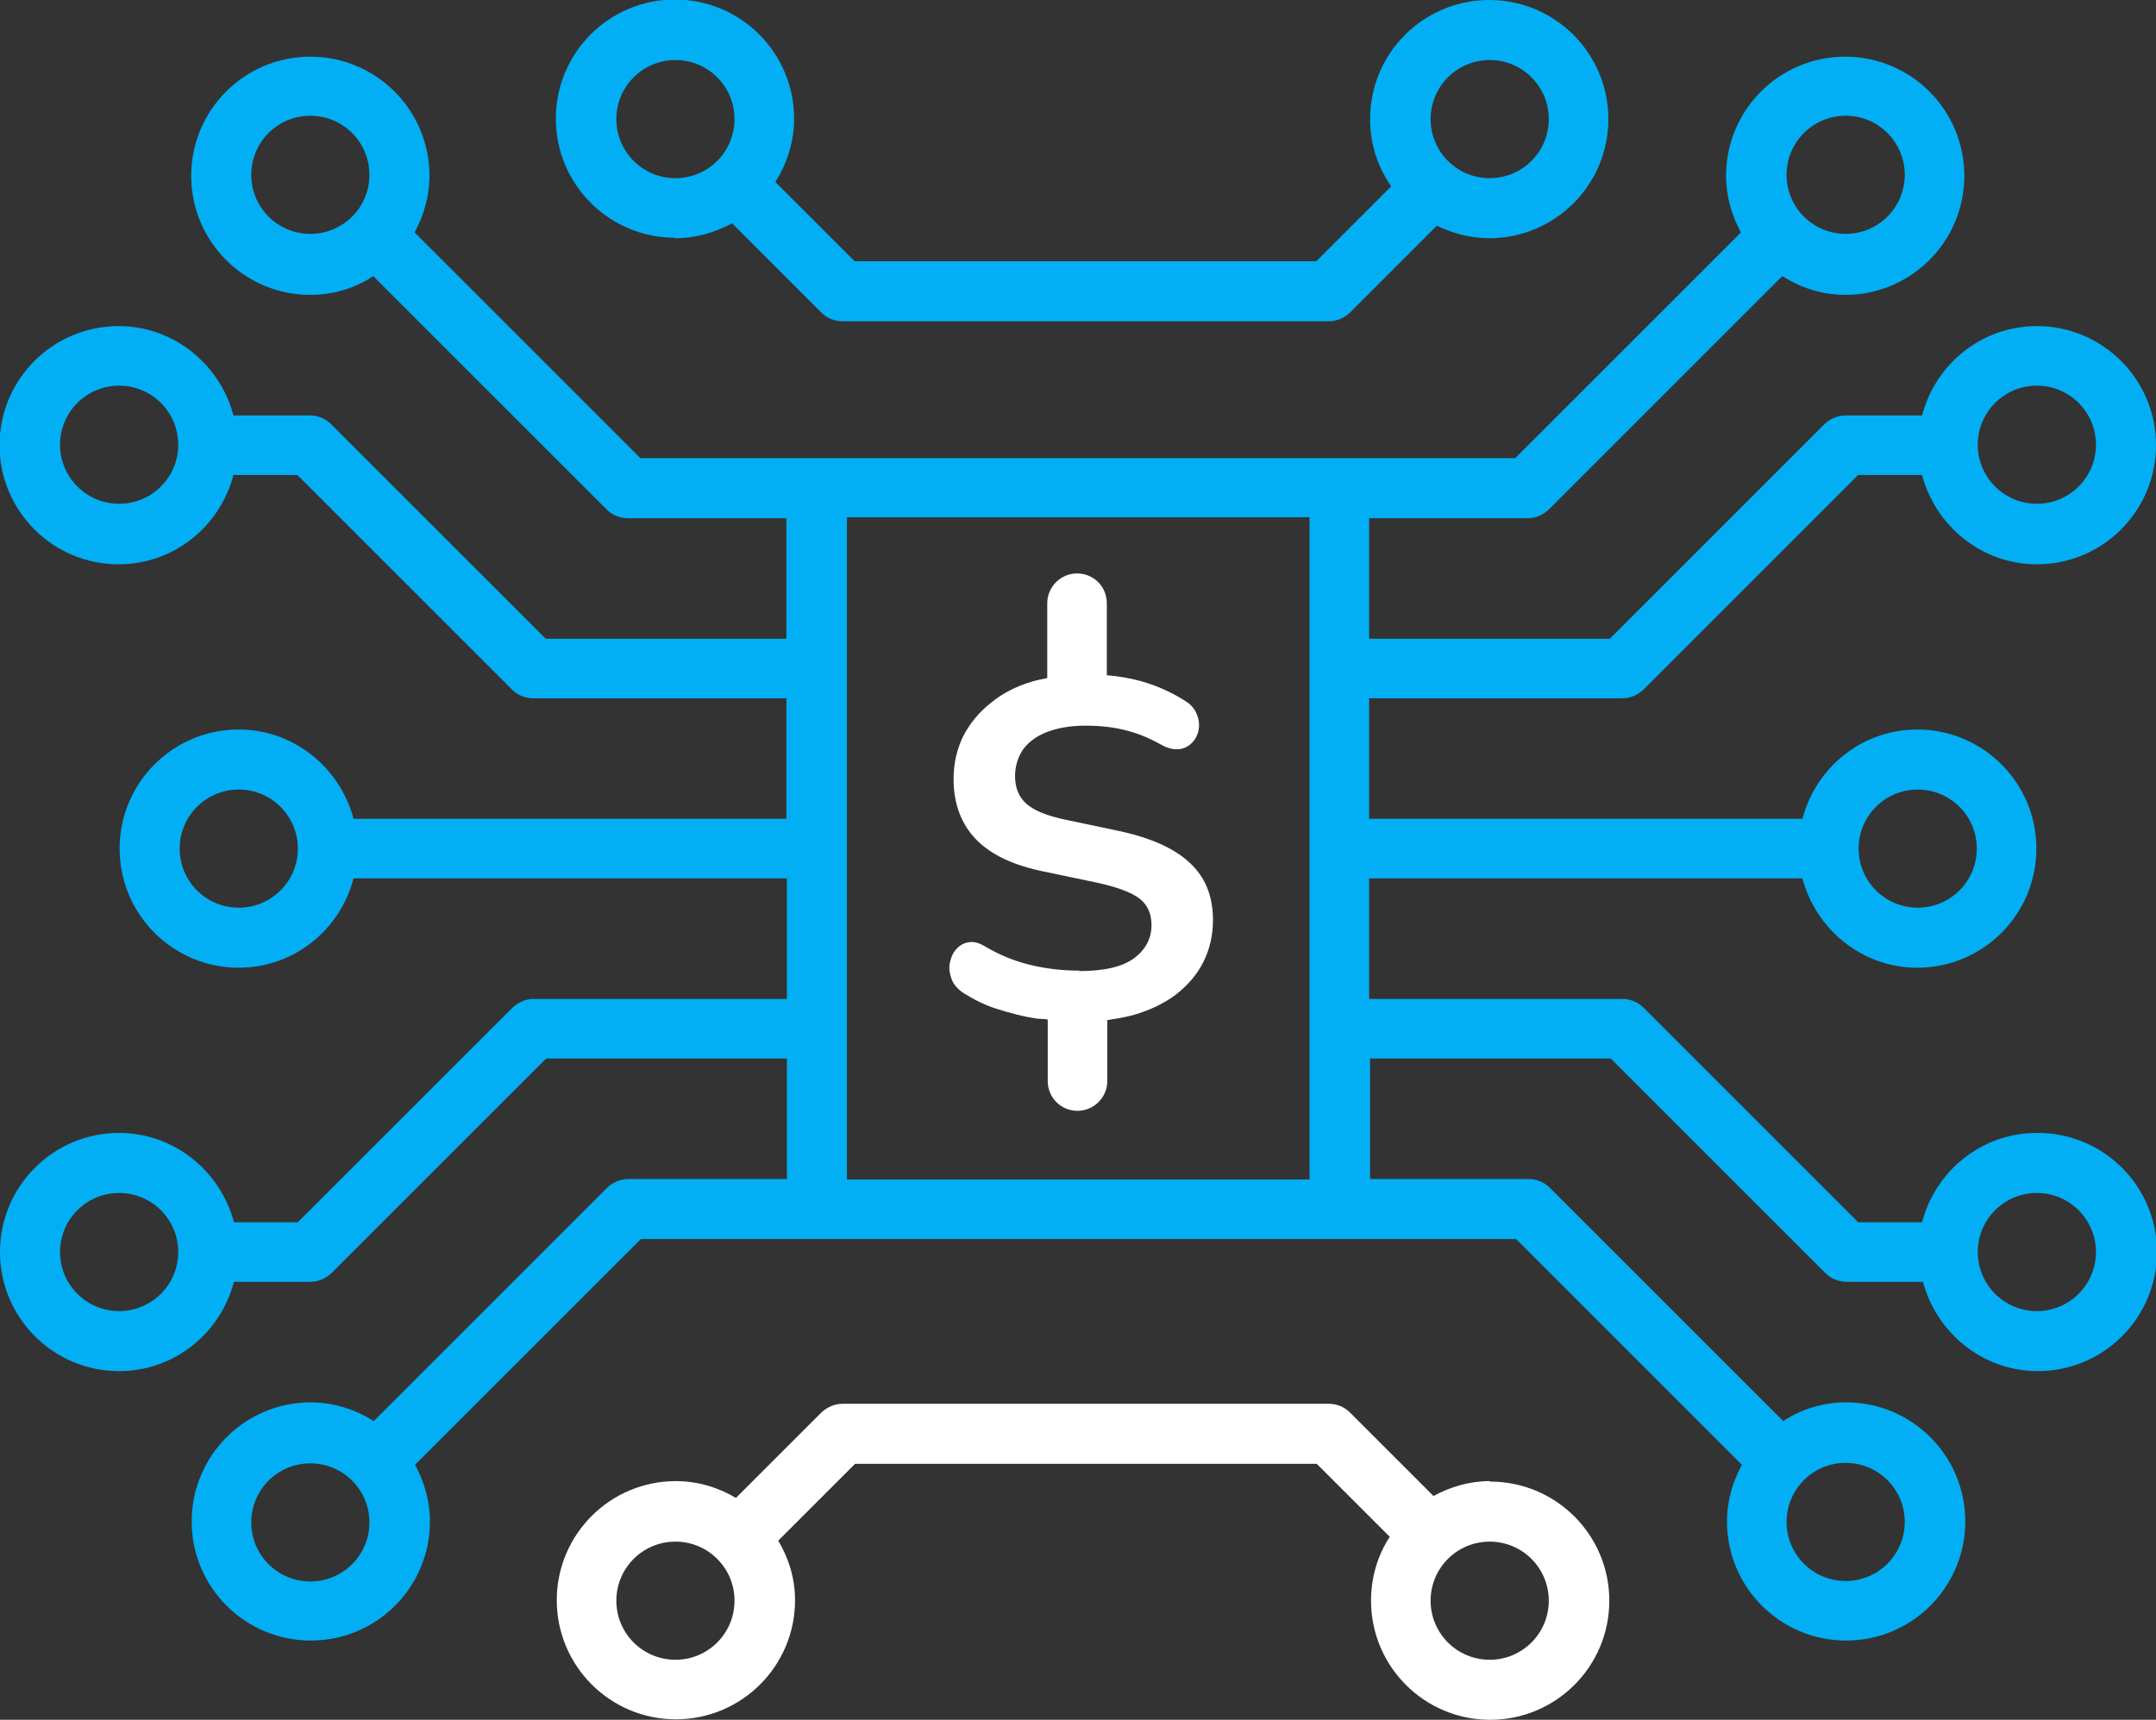
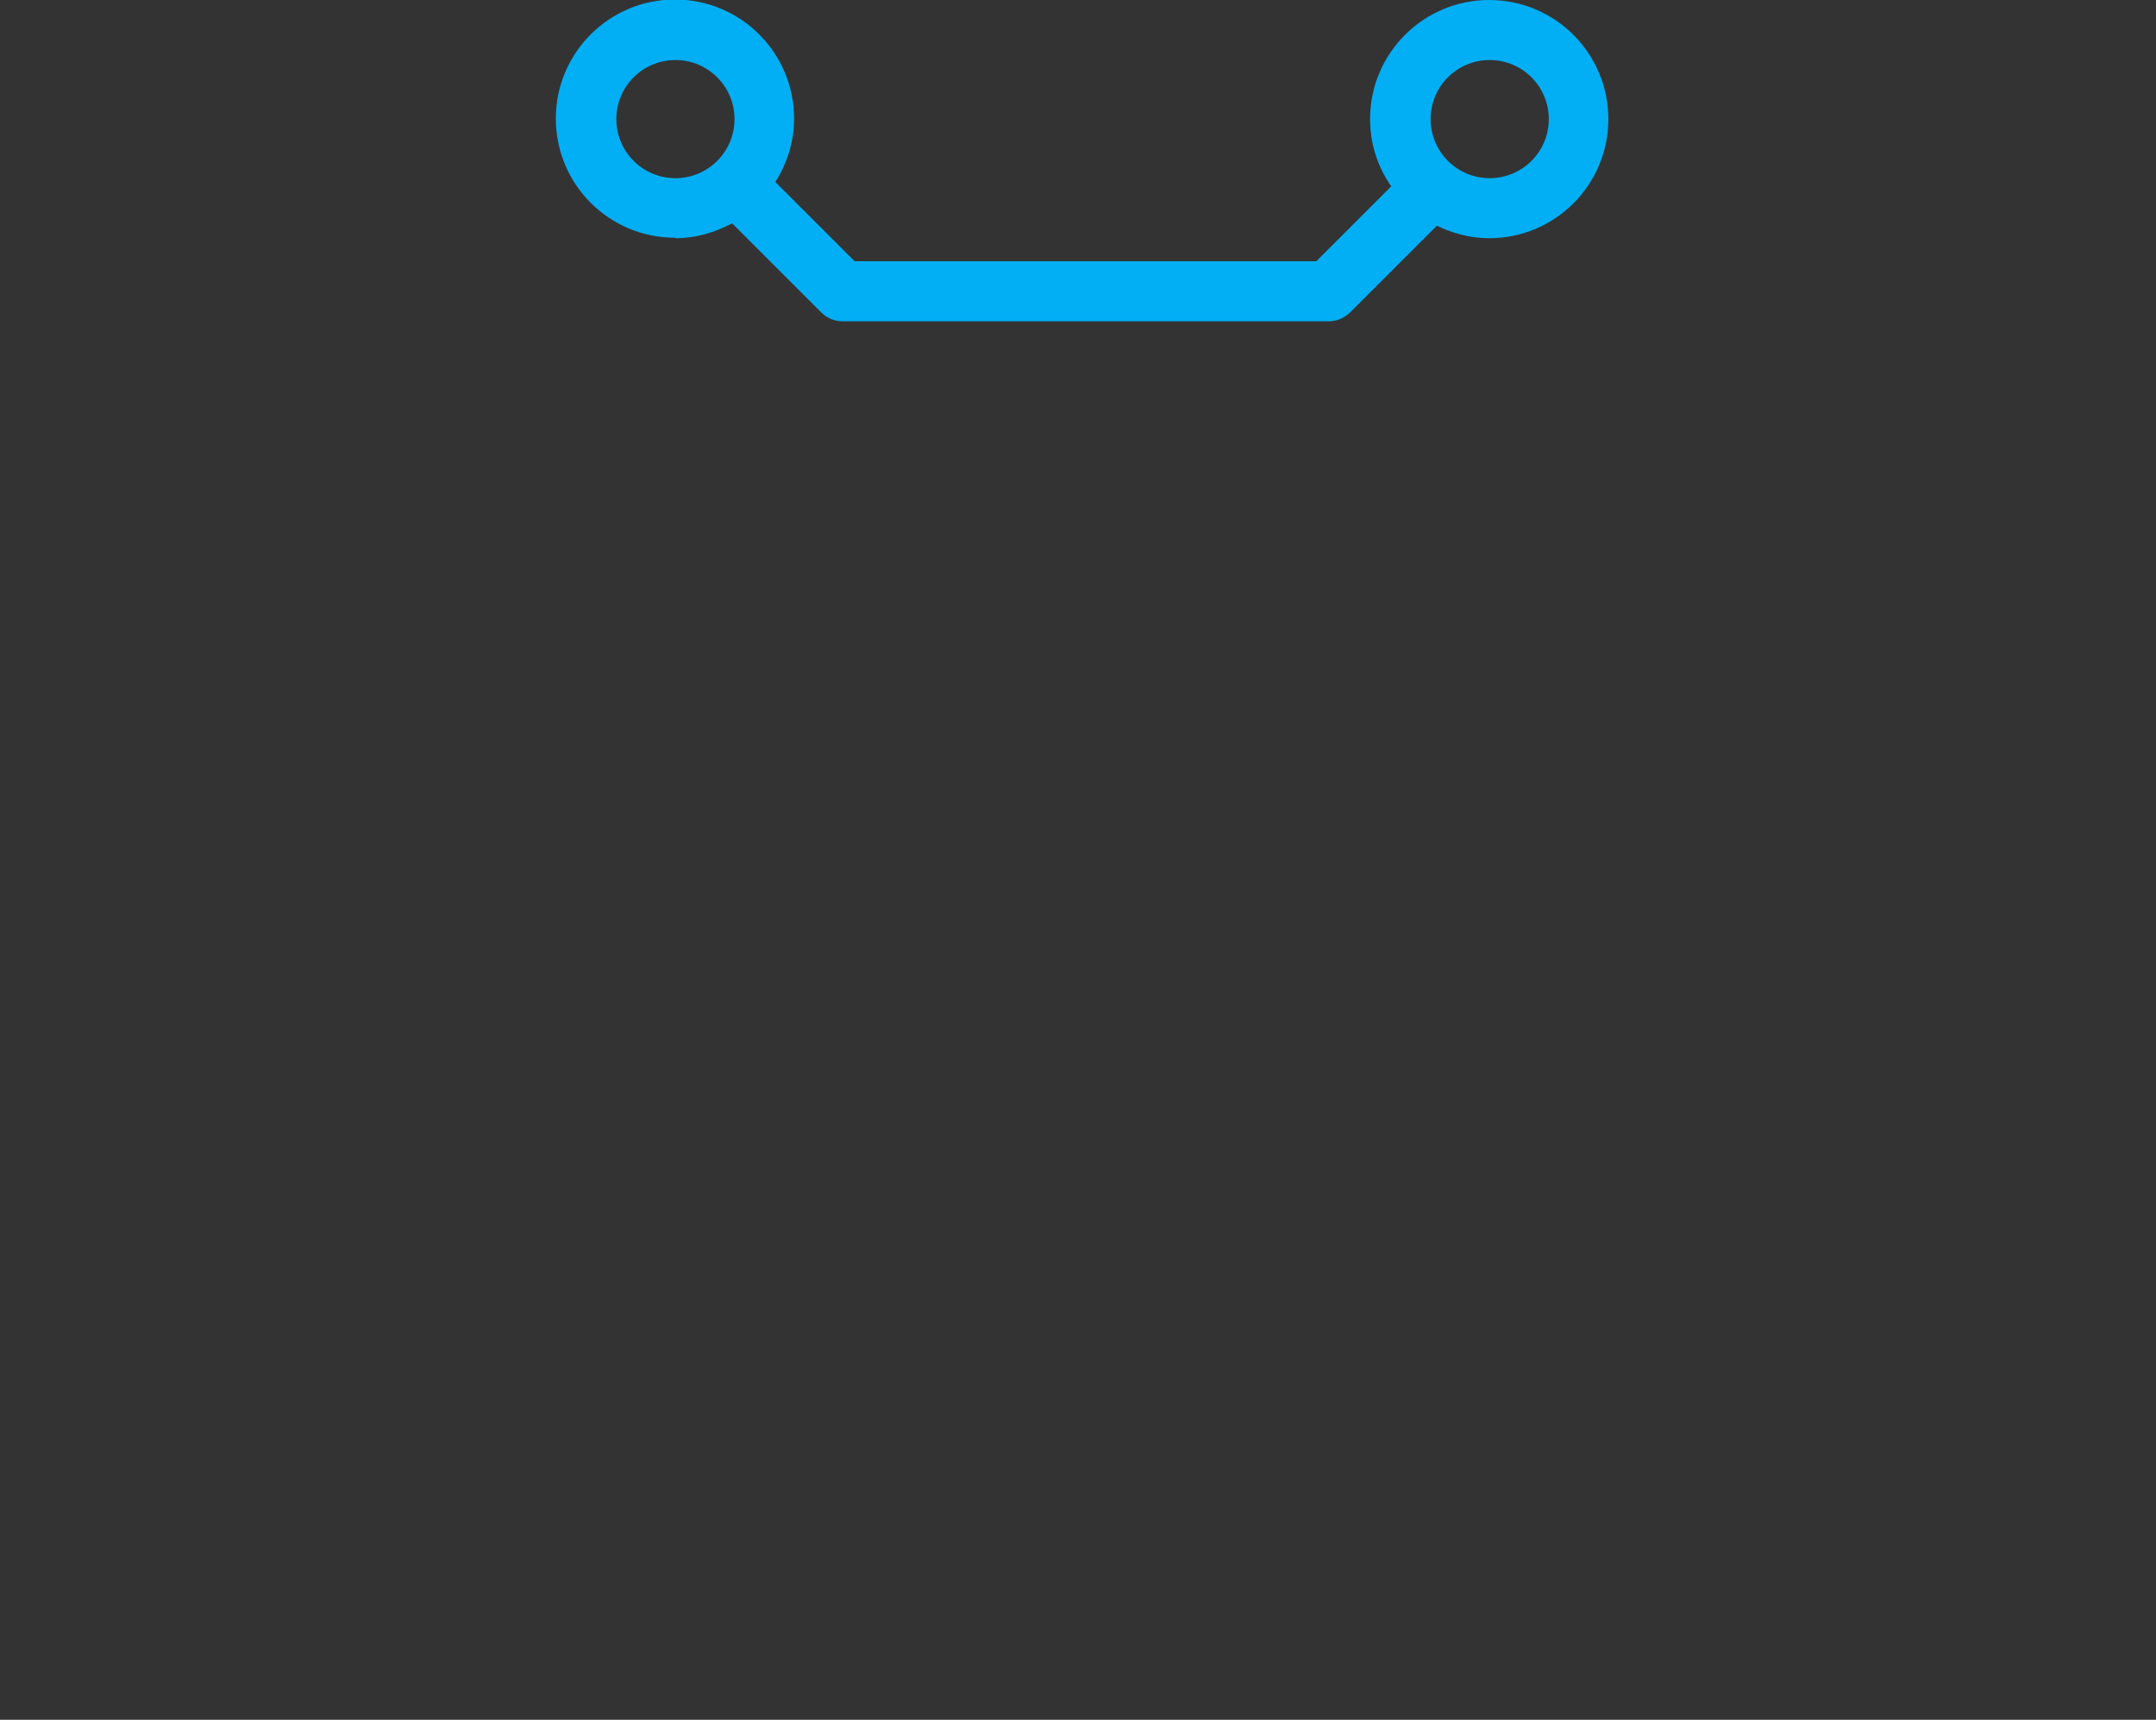
<svg xmlns="http://www.w3.org/2000/svg" id="Layer_1" viewBox="0 0 44.88 35.81">
  <rect x="0" y="0" width="44.88" height="35.81" fill="#333333" stroke="none" />
  <defs>
    <style>.cls-1{fill:#02aff4;}.cls-2{fill:#fff;}</style>
  </defs>
-   <path class="cls-1" d="M42.4,23.59c-1.15,0-2.11.79-2.39,1.86h-1.33l-4.47-4.47c-.12-.12-.28-.18-.44-.18h-5.27v-2.51h9.02c.28,1.06,1.24,1.86,2.39,1.86,1.37,0,2.48-1.11,2.48-2.48s-1.11-2.48-2.48-2.48c-1.15,0-2.11.79-2.39,1.86h-9.02v-2.51h5.27c.17,0,.32-.07.44-.18l4.47-4.47h1.33c.28,1.06,1.24,1.86,2.39,1.86,1.37,0,2.48-1.11,2.48-2.48s-1.11-2.48-2.48-2.48c-1.15,0-2.11.79-2.39,1.86h-1.59c-.17,0-.32.07-.44.18l-4.47,4.47h-5.01v-2.51h3.3c.17,0,.32-.07.44-.18l4.86-4.86c.38.24.83.39,1.31.39,1.37,0,2.48-1.11,2.48-2.48s-1.11-2.48-2.48-2.48-2.48,1.11-2.48,2.48c0,.43.12.83.31,1.18l-4.7,4.7H13.33l-4.7-4.7c.19-.35.31-.75.31-1.18,0-1.37-1.11-2.48-2.48-2.48s-2.48,1.11-2.48,2.48,1.11,2.48,2.48,2.48c.48,0,.93-.14,1.31-.39l4.86,4.86c.12.12.28.18.44.18h3.3v2.51h-5.01l-4.47-4.47c-.12-.12-.28-.18-.44-.18h-1.59c-.28-1.06-1.24-1.86-2.39-1.86-1.37,0-2.48,1.11-2.48,2.48s1.11,2.48,2.48,2.48c1.15,0,2.11-.79,2.39-1.86h1.33l4.47,4.47c.12.12.28.18.44.18h5.27v2.51H7.36c-.28-1.06-1.24-1.86-2.39-1.86-1.37,0-2.48,1.11-2.48,2.48s1.11,2.48,2.48,2.48c1.15,0,2.11-.79,2.39-1.86h9.02v2.51h-5.27c-.17,0-.32.07-.44.18l-4.47,4.47h-1.33c-.28-1.06-1.24-1.86-2.39-1.86-1.37,0-2.48,1.11-2.48,2.48s1.11,2.48,2.48,2.48c1.15,0,2.11-.79,2.39-1.86h1.59c.17,0,.32-.07.44-.18l4.47-4.47h5.01v2.51h-3.3c-.17,0-.32.07-.44.18l-4.86,4.86c-.38-.24-.83-.39-1.31-.39-1.37,0-2.48,1.11-2.48,2.48s1.11,2.48,2.48,2.48,2.48-1.11,2.48-2.48c0-.43-.12-.83-.31-1.18l4.7-4.7h18.22l4.7,4.7c-.19.35-.31.75-.31,1.18,0,1.37,1.11,2.48,2.48,2.48s2.48-1.11,2.48-2.48-1.11-2.48-2.48-2.48c-.48,0-.93.14-1.31.39l-4.86-4.86c-.12-.12-.28-.18-.44-.18h-3.3v-2.51h5.01l4.47,4.47c.12.12.28.18.44.18h1.59c.28,1.06,1.24,1.86,2.39,1.86,1.37,0,2.48-1.11,2.48-2.48s-1.11-2.48-2.48-2.48ZM39.92,16.44c.68,0,1.23.55,1.23,1.23s-.55,1.23-1.23,1.23-1.23-.55-1.23-1.23.55-1.23,1.23-1.23ZM42.4,8.03c.68,0,1.23.55,1.23,1.23s-.55,1.23-1.23,1.23-1.23-.55-1.23-1.23.55-1.23,1.23-1.23ZM38.42,2.41c.68,0,1.23.55,1.23,1.23s-.55,1.23-1.23,1.23-1.23-.55-1.23-1.23.55-1.23,1.23-1.23ZM6.46,4.87c-.68,0-1.23-.55-1.23-1.23s.55-1.23,1.23-1.23,1.23.55,1.23,1.23-.55,1.23-1.23,1.23ZM2.48,10.49c-.68,0-1.23-.55-1.23-1.23s.55-1.23,1.23-1.23,1.23.55,1.23,1.23-.55,1.23-1.23,1.23ZM4.97,18.9c-.68,0-1.23-.55-1.23-1.23s.55-1.23,1.23-1.23,1.23.55,1.23,1.23-.55,1.23-1.23,1.23ZM2.48,27.3c-.68,0-1.23-.55-1.23-1.23s.55-1.23,1.23-1.23,1.23.55,1.23,1.23-.55,1.23-1.23,1.23ZM6.46,32.93c-.68,0-1.23-.55-1.23-1.23s.55-1.23,1.23-1.23,1.23.55,1.23,1.23-.55,1.23-1.23,1.23ZM38.42,30.46c.68,0,1.23.55,1.23,1.23s-.55,1.23-1.23,1.23-1.23-.55-1.23-1.23.55-1.23,1.23-1.23ZM17.63,24.56v-13.79h9.63v13.79h-9.63ZM42.4,27.3c-.68,0-1.23-.55-1.23-1.23s.55-1.23,1.23-1.23,1.23.55,1.23,1.23-.55,1.23-1.23,1.23Z" />
  <path class="cls-1" d="M14.06,4.96c.43,0,.82-.12,1.18-.31l1.86,1.86c.12.12.28.18.44.18h10.12c.17,0,.32-.07.44-.18l1.81-1.81c.33.16.7.26,1.09.26,1.37,0,2.48-1.11,2.48-2.48s-1.11-2.48-2.48-2.48-2.48,1.11-2.48,2.48c0,.52.16,1,.44,1.4l-1.56,1.56h-9.61l-1.65-1.65c.24-.38.39-.83.39-1.32,0-1.37-1.11-2.48-2.48-2.48s-2.48,1.11-2.48,2.48,1.11,2.48,2.48,2.48ZM31.01,1.25c.68,0,1.23.55,1.23,1.23s-.55,1.23-1.23,1.23-1.23-.55-1.23-1.23.55-1.23,1.23-1.23ZM14.06,1.25c.68,0,1.23.55,1.23,1.23s-.55,1.23-1.23,1.23-1.23-.55-1.23-1.23.55-1.23,1.23-1.23Z" />
-   <path class="cls-2" d="M31.01,30.84c-.42,0-.82.12-1.17.31l-1.74-1.74c-.12-.12-.28-.18-.44-.18h-10.12c-.17,0-.32.07-.44.18l-1.78,1.78c-.37-.22-.8-.35-1.25-.35-1.37,0-2.48,1.11-2.48,2.48s1.11,2.48,2.48,2.48,2.48-1.11,2.48-2.48c0-.45-.13-.87-.35-1.24l1.6-1.6h9.61l1.52,1.52c-.25.38-.39.84-.39,1.33,0,1.37,1.11,2.48,2.48,2.48s2.48-1.11,2.48-2.48-1.11-2.48-2.48-2.48ZM14.06,34.56c-.68,0-1.23-.55-1.23-1.23s.55-1.23,1.23-1.23,1.23.55,1.23,1.23-.55,1.23-1.23,1.23ZM31.01,34.56c-.68,0-1.23-.55-1.23-1.23s.55-1.23,1.23-1.23,1.23.55,1.23,1.23-.55,1.23-1.23,1.23Z" />
-   <path class="cls-2" d="M22.47,20.21c-.36,0-.7-.04-1.03-.12s-.64-.21-.93-.38c-.13-.08-.24-.11-.35-.09s-.19.07-.26.15c-.07.08-.11.18-.13.29s0,.22.04.33.13.21.25.29c.21.13.44.25.7.33s.54.16.83.2c.07.01.15,0,.22.02v1.28c0,.35.28.62.62.62s.62-.28.62-.62v-1.27c.2-.03.38-.06.56-.11.34-.1.63-.24.88-.43.24-.19.43-.41.56-.67.13-.26.2-.55.2-.87,0-.5-.16-.9-.49-1.2-.32-.3-.82-.52-1.48-.66l-1.09-.23c-.39-.08-.66-.19-.82-.33-.16-.14-.24-.33-.24-.58,0-.21.06-.4.17-.56.12-.16.29-.28.5-.36s.48-.13.79-.13.57.03.82.09c.25.06.5.16.75.3.14.08.26.11.38.1.11-.01.2-.06.27-.13s.12-.16.14-.27c.02-.1.01-.21-.03-.31-.04-.11-.11-.2-.21-.27-.29-.19-.61-.34-.97-.44-.22-.06-.46-.1-.7-.12v-1.5c0-.35-.28-.62-.62-.62s-.62.28-.62.62v1.56c-.1.02-.21.04-.31.07-.34.1-.63.25-.87.45-.24.19-.43.42-.57.69-.13.27-.2.56-.2.89,0,.52.16.94.47,1.26.31.32.78.54,1.42.67l1.1.23c.41.09.71.2.88.33s.25.32.25.55c0,.28-.12.51-.36.69-.24.18-.62.27-1.15.27Z" />
</svg>